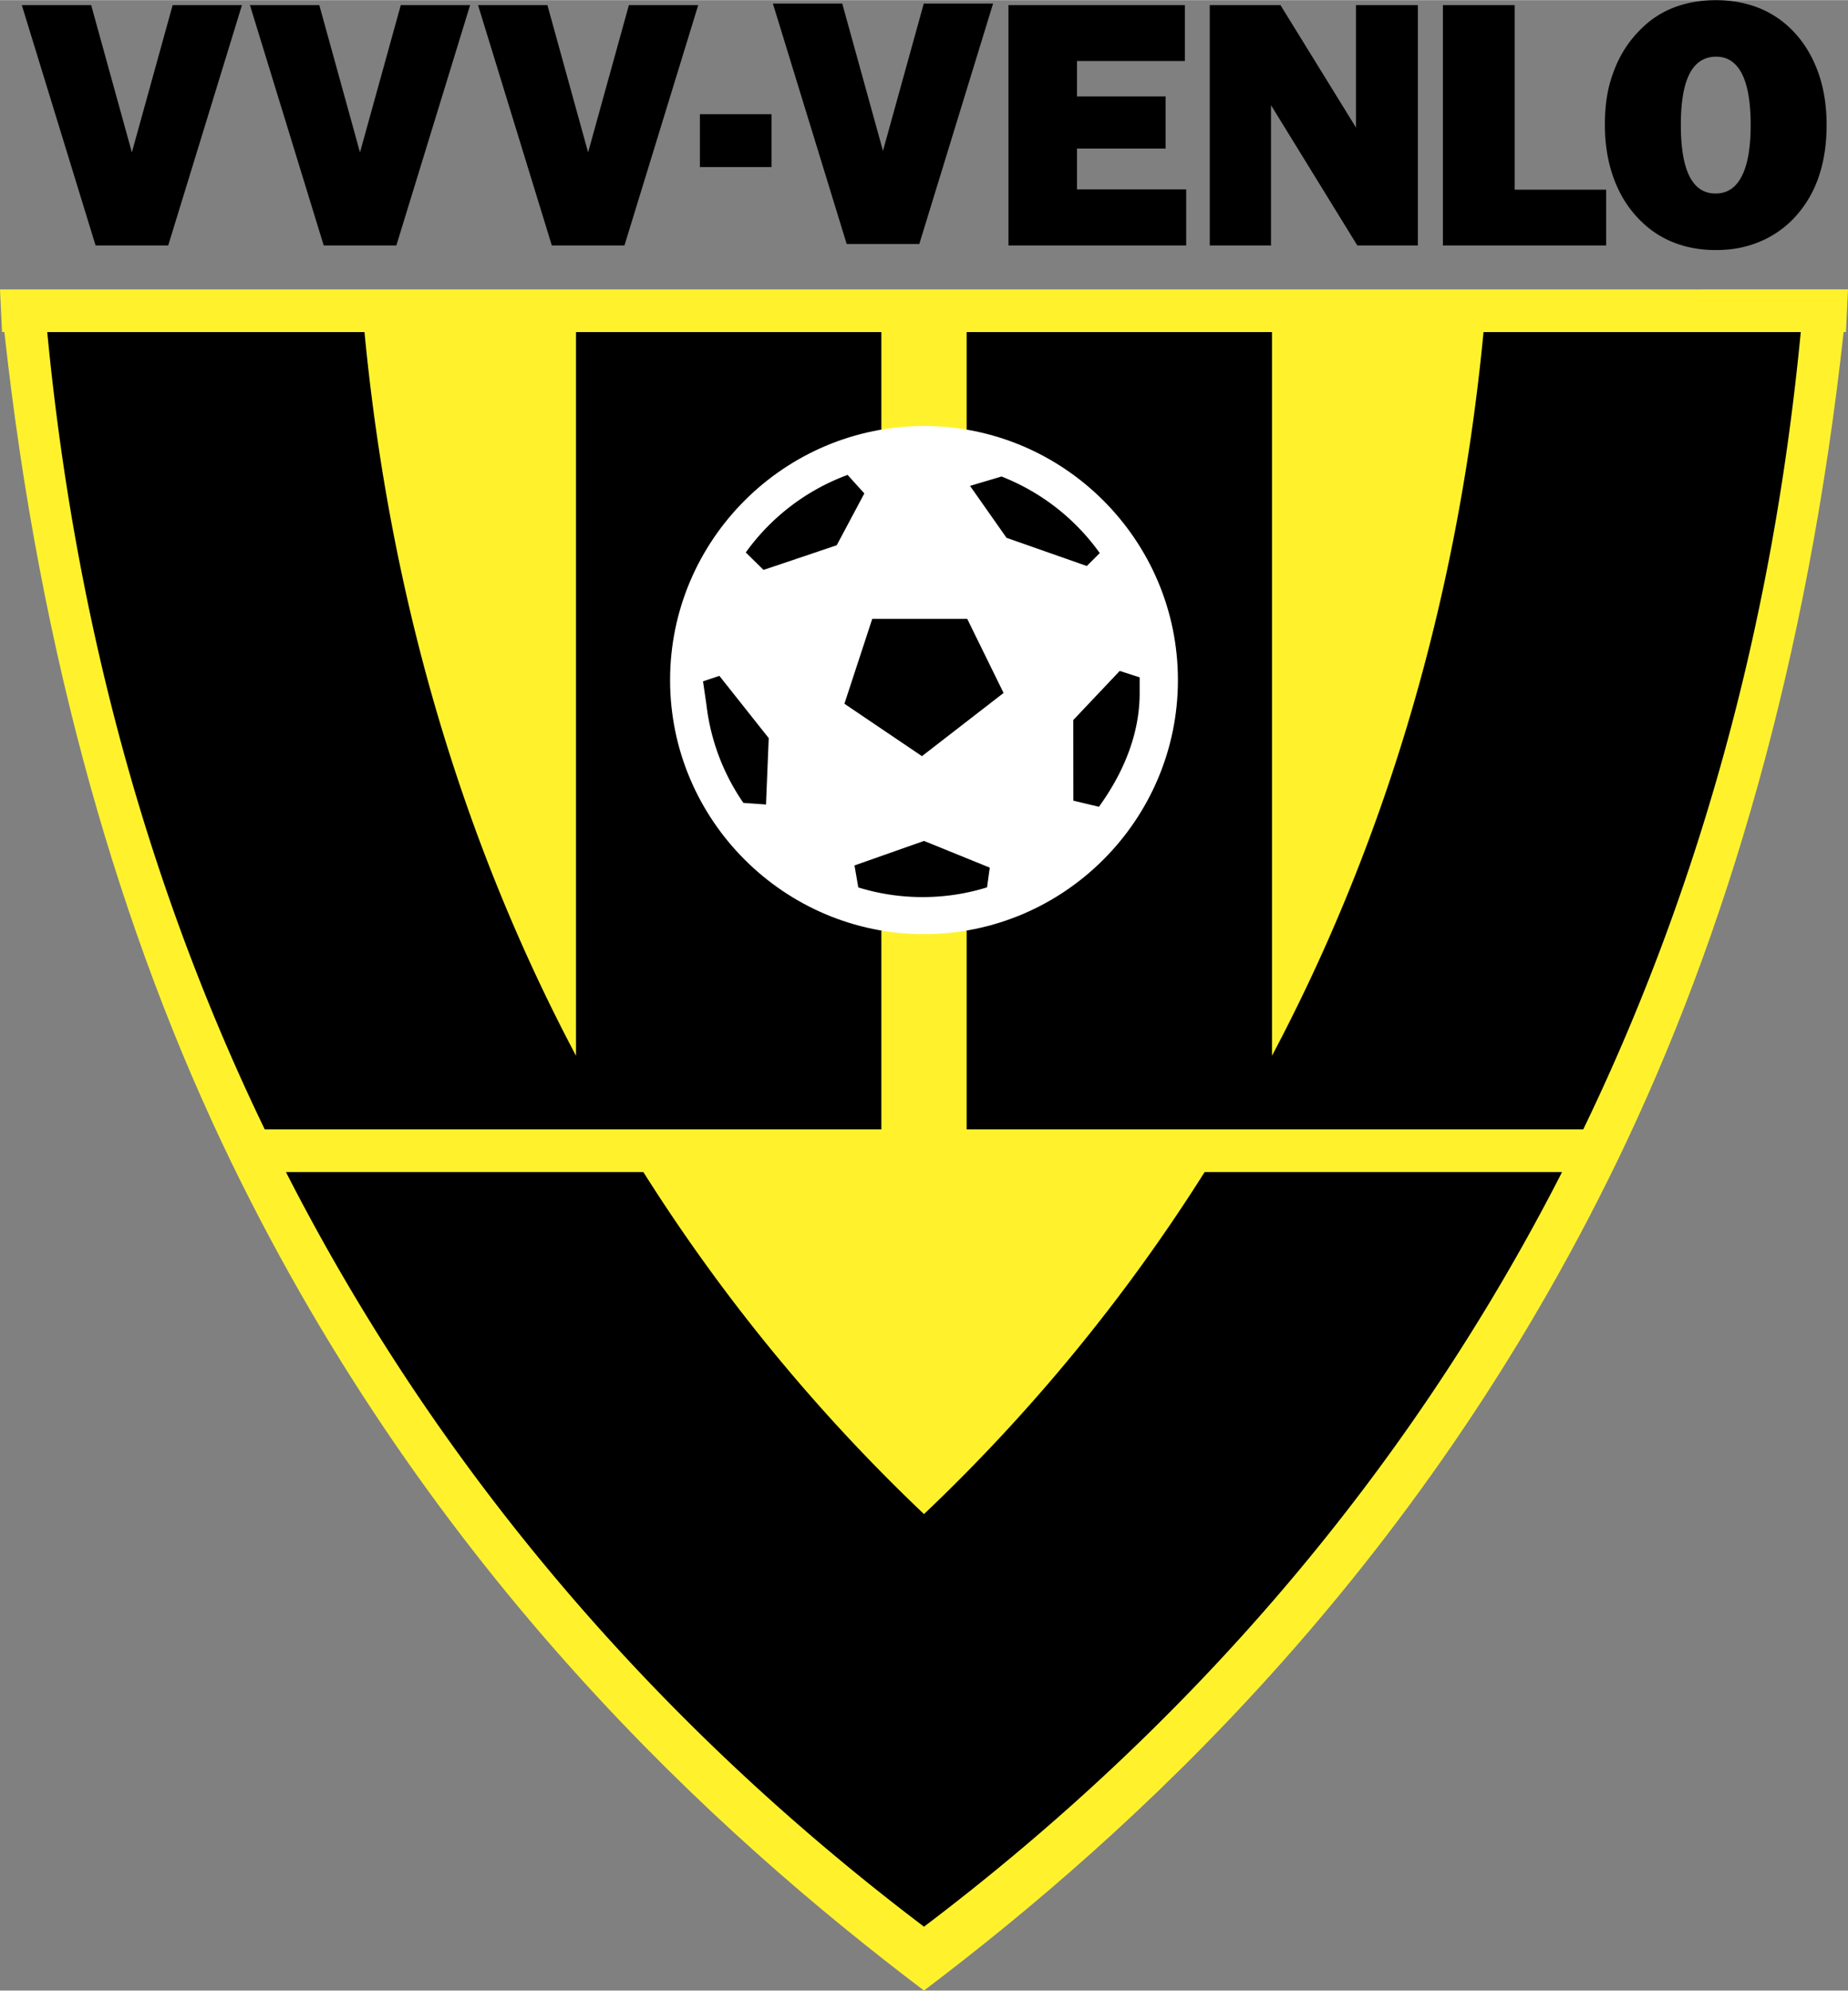
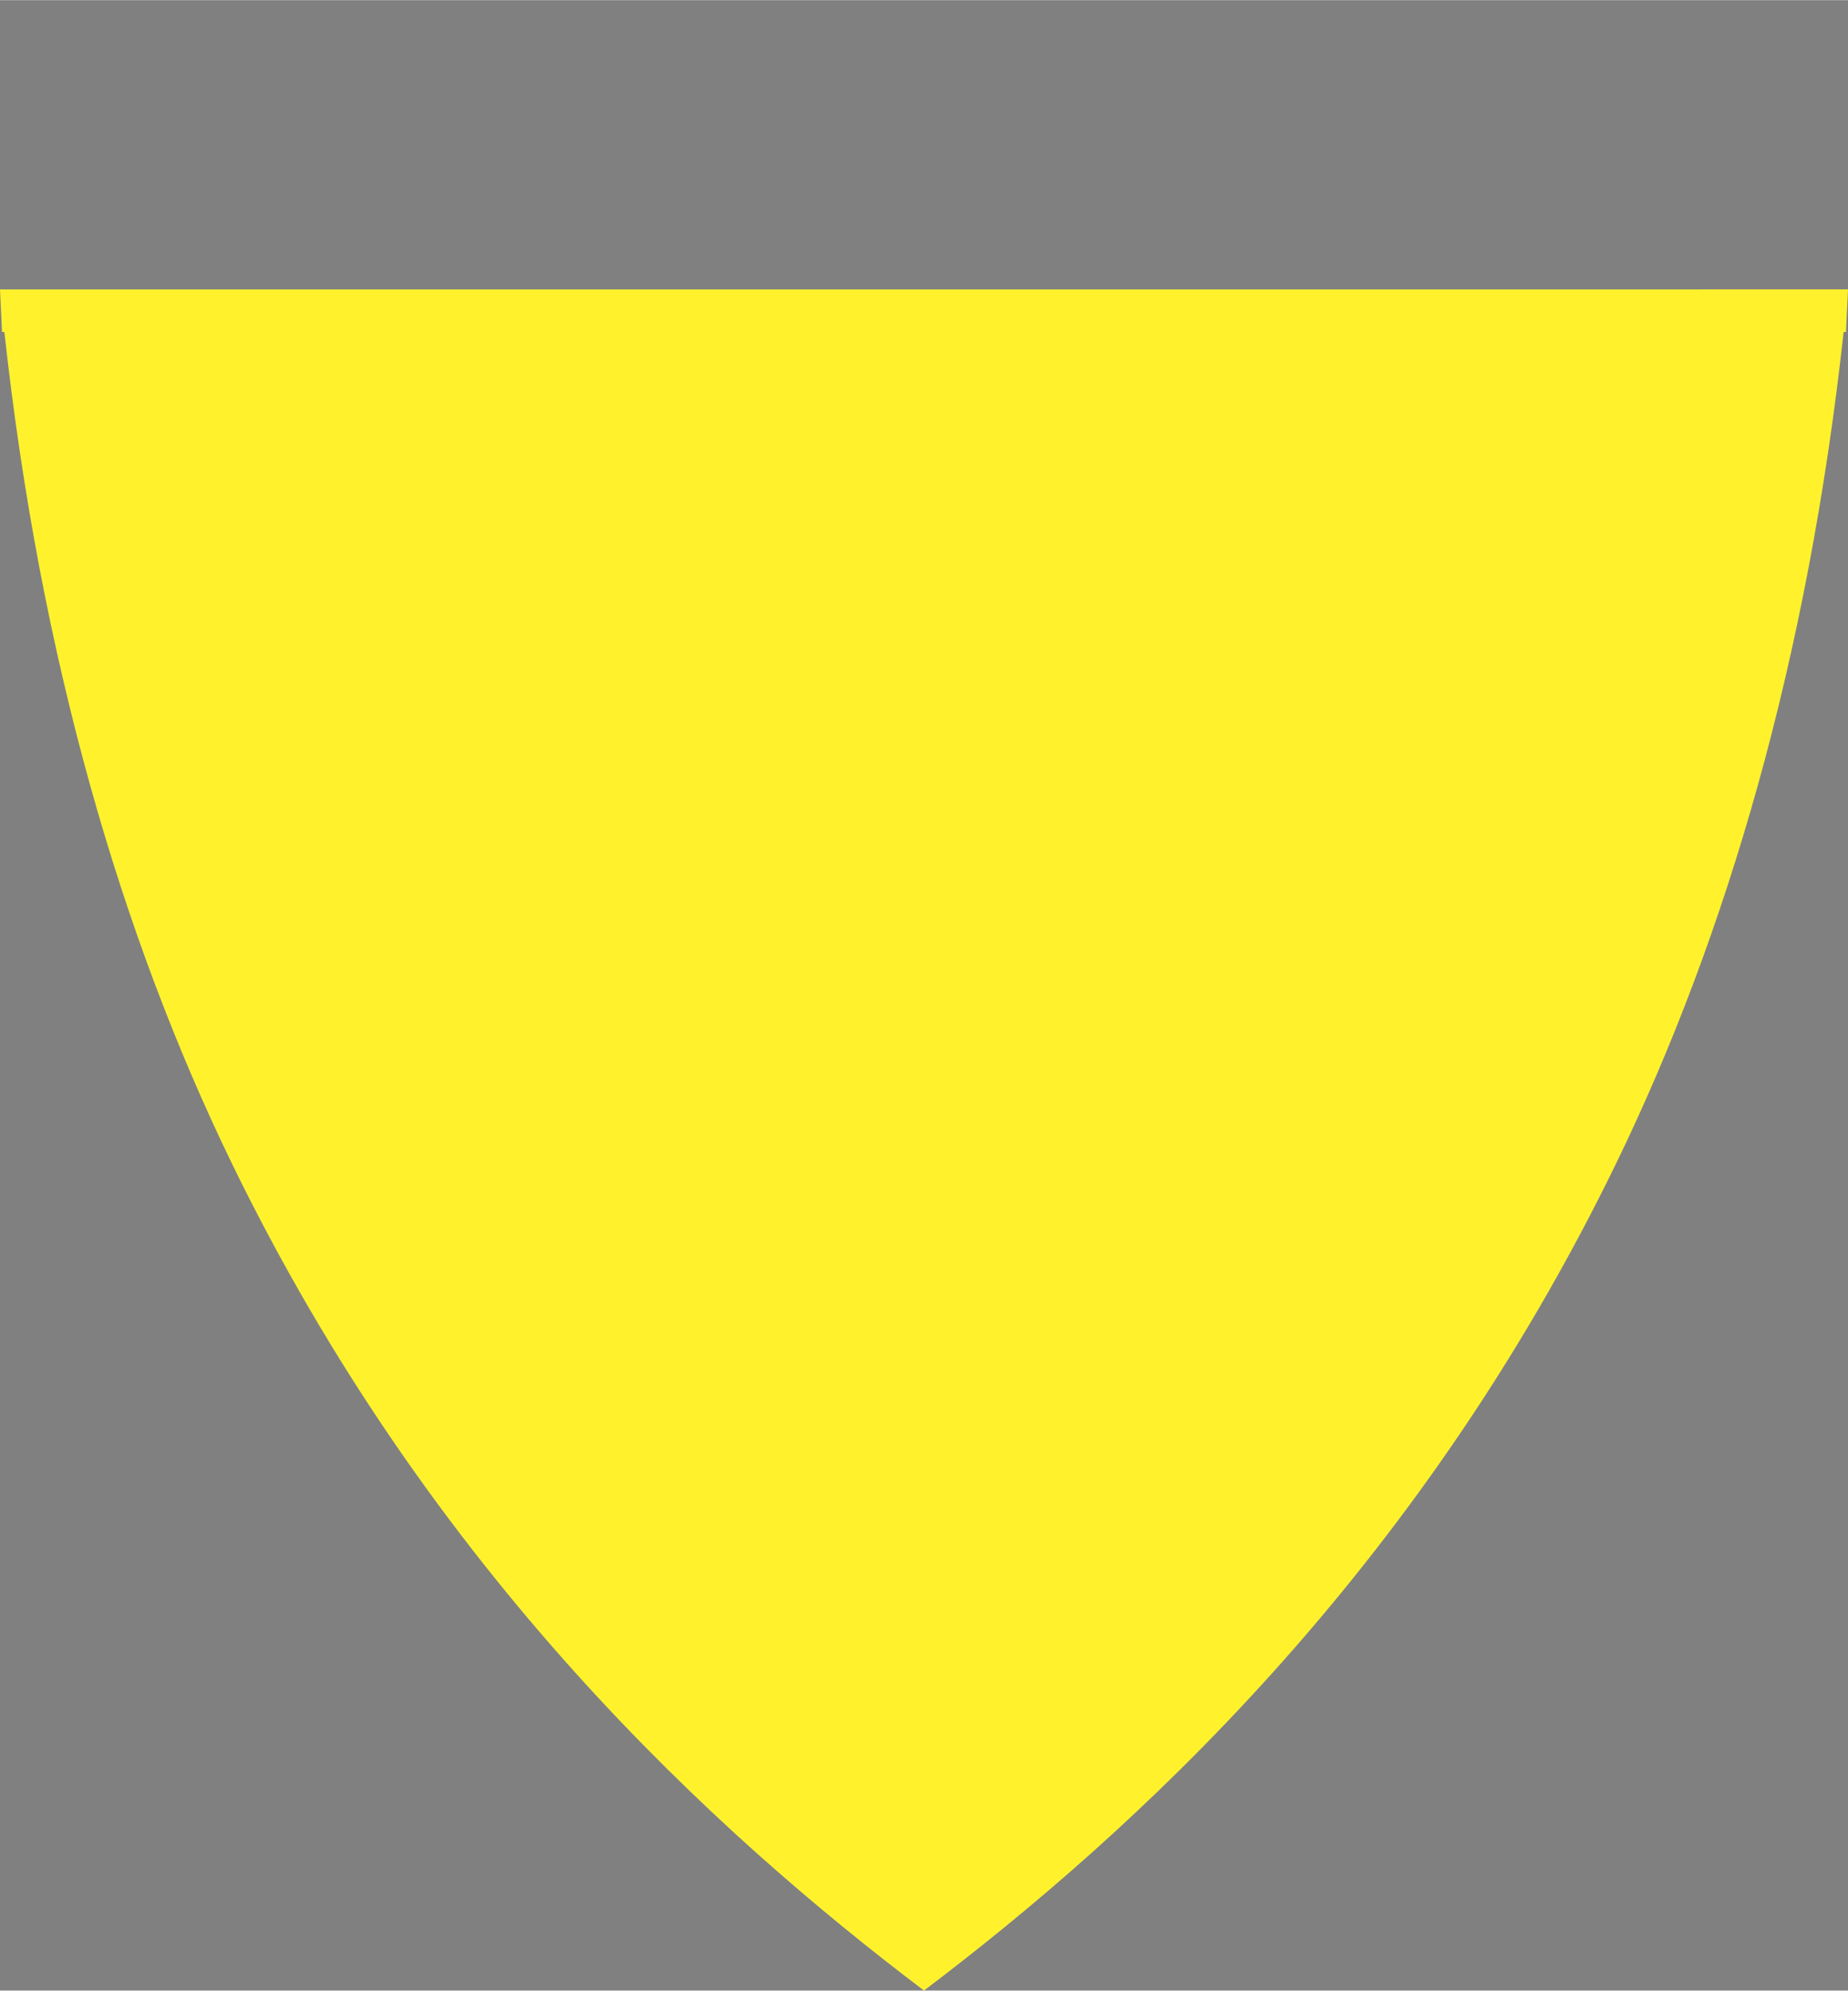
<svg xmlns="http://www.w3.org/2000/svg" width="2322" height="2500" viewBox="0 0 197.358 212.452">
  <rect x="0" y="0" width="197.358" height="212.452" fill="#808080" stroke="none" />
  <path d="M98.679 212.452v-.003c22.115-16.73 52.606-44.371 73.993-88.443 11.737-24.188 20.392-53.661 24.218-88.58h.251c.077-1.508.149-3.025.217-4.553-68.812 0-128.547.003-197.358.003.068 1.528.141 3.045.218 4.553h.25c3.826 34.918 12.481 64.392 24.218 88.579 21.387 44.074 51.878 71.714 73.993 88.444z" fill="#fff22d" />
-   <path d="M98.679 161.593a190.444 190.444 0 0 1-29.972-36.508h-38.17c20.321 39.779 48.061 65.356 68.142 80.548 20.082-15.192 47.821-40.769 68.142-80.548h-38.17a190.437 190.437 0 0 1-29.972 36.508zM61.515 35.43h32.612v85.102H28.275C16.962 97.117 8.269 68.993 5.045 35.43h33.88c2.978 30.994 11.603 56.509 22.59 77.24V35.43zm74.329 0h-32.612v85.102h65.851c11.314-23.414 20.006-51.539 23.23-85.102h-33.879c-2.978 30.994-11.604 56.509-22.59 77.24V35.43zM17.962 26.188L25.842.523H18.44l-4.357 15.724L9.734.522H2.327l7.882 25.665h7.753v.001zm24.364 0L50.207.523h-7.403l-4.358 15.724L34.098.522h-7.407l7.882 25.665h7.753v.001zm24.361 0L74.568.523h-7.403l-4.358 15.724L58.459.522h-7.408l7.882 25.665h7.754v.001zm31.489-.16l7.88-25.665h-7.402l-4.357 15.724L89.948.363h-7.407l7.882 25.665h7.753zm85.077.645c-1.595 0-3.063-.254-4.404-.767a10.29 10.29 0 0 1-3.581-2.303c-1.27-1.23-2.229-2.718-2.886-4.471-.658-1.752-.987-3.69-.987-5.821 0-1.124.076-2.145.23-3.07.153-.929.405-1.845.757-2.746a12.088 12.088 0 0 1 2.917-4.462 9.965 9.965 0 0 1 3.54-2.275C180.177.254 181.646 0 183.253 0c1.584 0 3.048.254 4.391.758a10.309 10.309 0 0 1 3.58 2.275c1.243 1.207 2.193 2.682 2.855 4.424.666 1.748.994 3.699.994 5.854 0 2.178-.314 4.124-.949 5.84a11.911 11.911 0 0 1-2.869 4.452 10.748 10.748 0 0 1-3.562 2.275c-1.341.531-2.823.795-4.44.795zm-.036-6.034c1.234 0 2.166-.615 2.796-1.85.635-1.234.951-3.061.951-5.479 0-2.409-.311-4.221-.933-5.446-.621-1.221-1.535-1.831-2.742-1.831-1.266 0-2.216.602-2.842 1.803-.625 1.207-.941 3.028-.941 5.474 0 2.427.306 4.259.923 5.488.617 1.226 1.545 1.841 2.788 1.841zm-29.121 5.549V.522h7.668v19.706h9.764v5.959h-17.432v.001zm-24.899 0V.522h7.547l8.069 13.075-.002-13.075h6.611v25.665h-6.464l-9.222-14.981v14.981h-6.539v.001zm-21.497 0V.522h18.837V6.5h-11.52v3.777h9.461v5.562h-9.461v4.351h11.664v5.996H107.7v.002zm-32.954-8.375v-5.64h7.646v5.64h-7.646z" />
-   <path d="M98.68 99.691c14.936 0 27.117-12.182 27.117-27.118 0-14.936-12.181-27.117-27.117-27.117-14.936 0-27.118 12.181-27.118 27.117 0 14.936 12.182 27.118 27.118 27.118z" fill="#fff" />
-   <path d="M81.806 85.853l-2.415-.171a23.095 23.095 0 0 1-3.942-10.44l-.37-2.534 1.748-.584 5.269 6.643-.29 7.086zM114.619 76.842l4.961-5.246 2.129.684v1.702c0 4.518-1.855 8.667-4.349 12.115l-2.729-.654-.012-8.601zM103.595 51.844l3.363-.999a23.317 23.317 0 0 1 10.491 8.174l-1.385 1.378-8.573-3.011-3.896-5.542zM89.358 58.183l-7.818 2.631-1.894-1.863a23.295 23.295 0 0 1 10.874-8.277l1.787 1.977-2.949 5.532zM105.702 92.593l-.289 2.104a23.23 23.23 0 0 1-6.89 1.039c-2.388 0-4.692-.361-6.86-1.031l-.407-2.347 7.423-2.617 7.023 2.852zM90.18 75.098l2.972-9.059h10.143l3.883 7.909-8.717 6.744-8.281-5.594z" />
</svg>